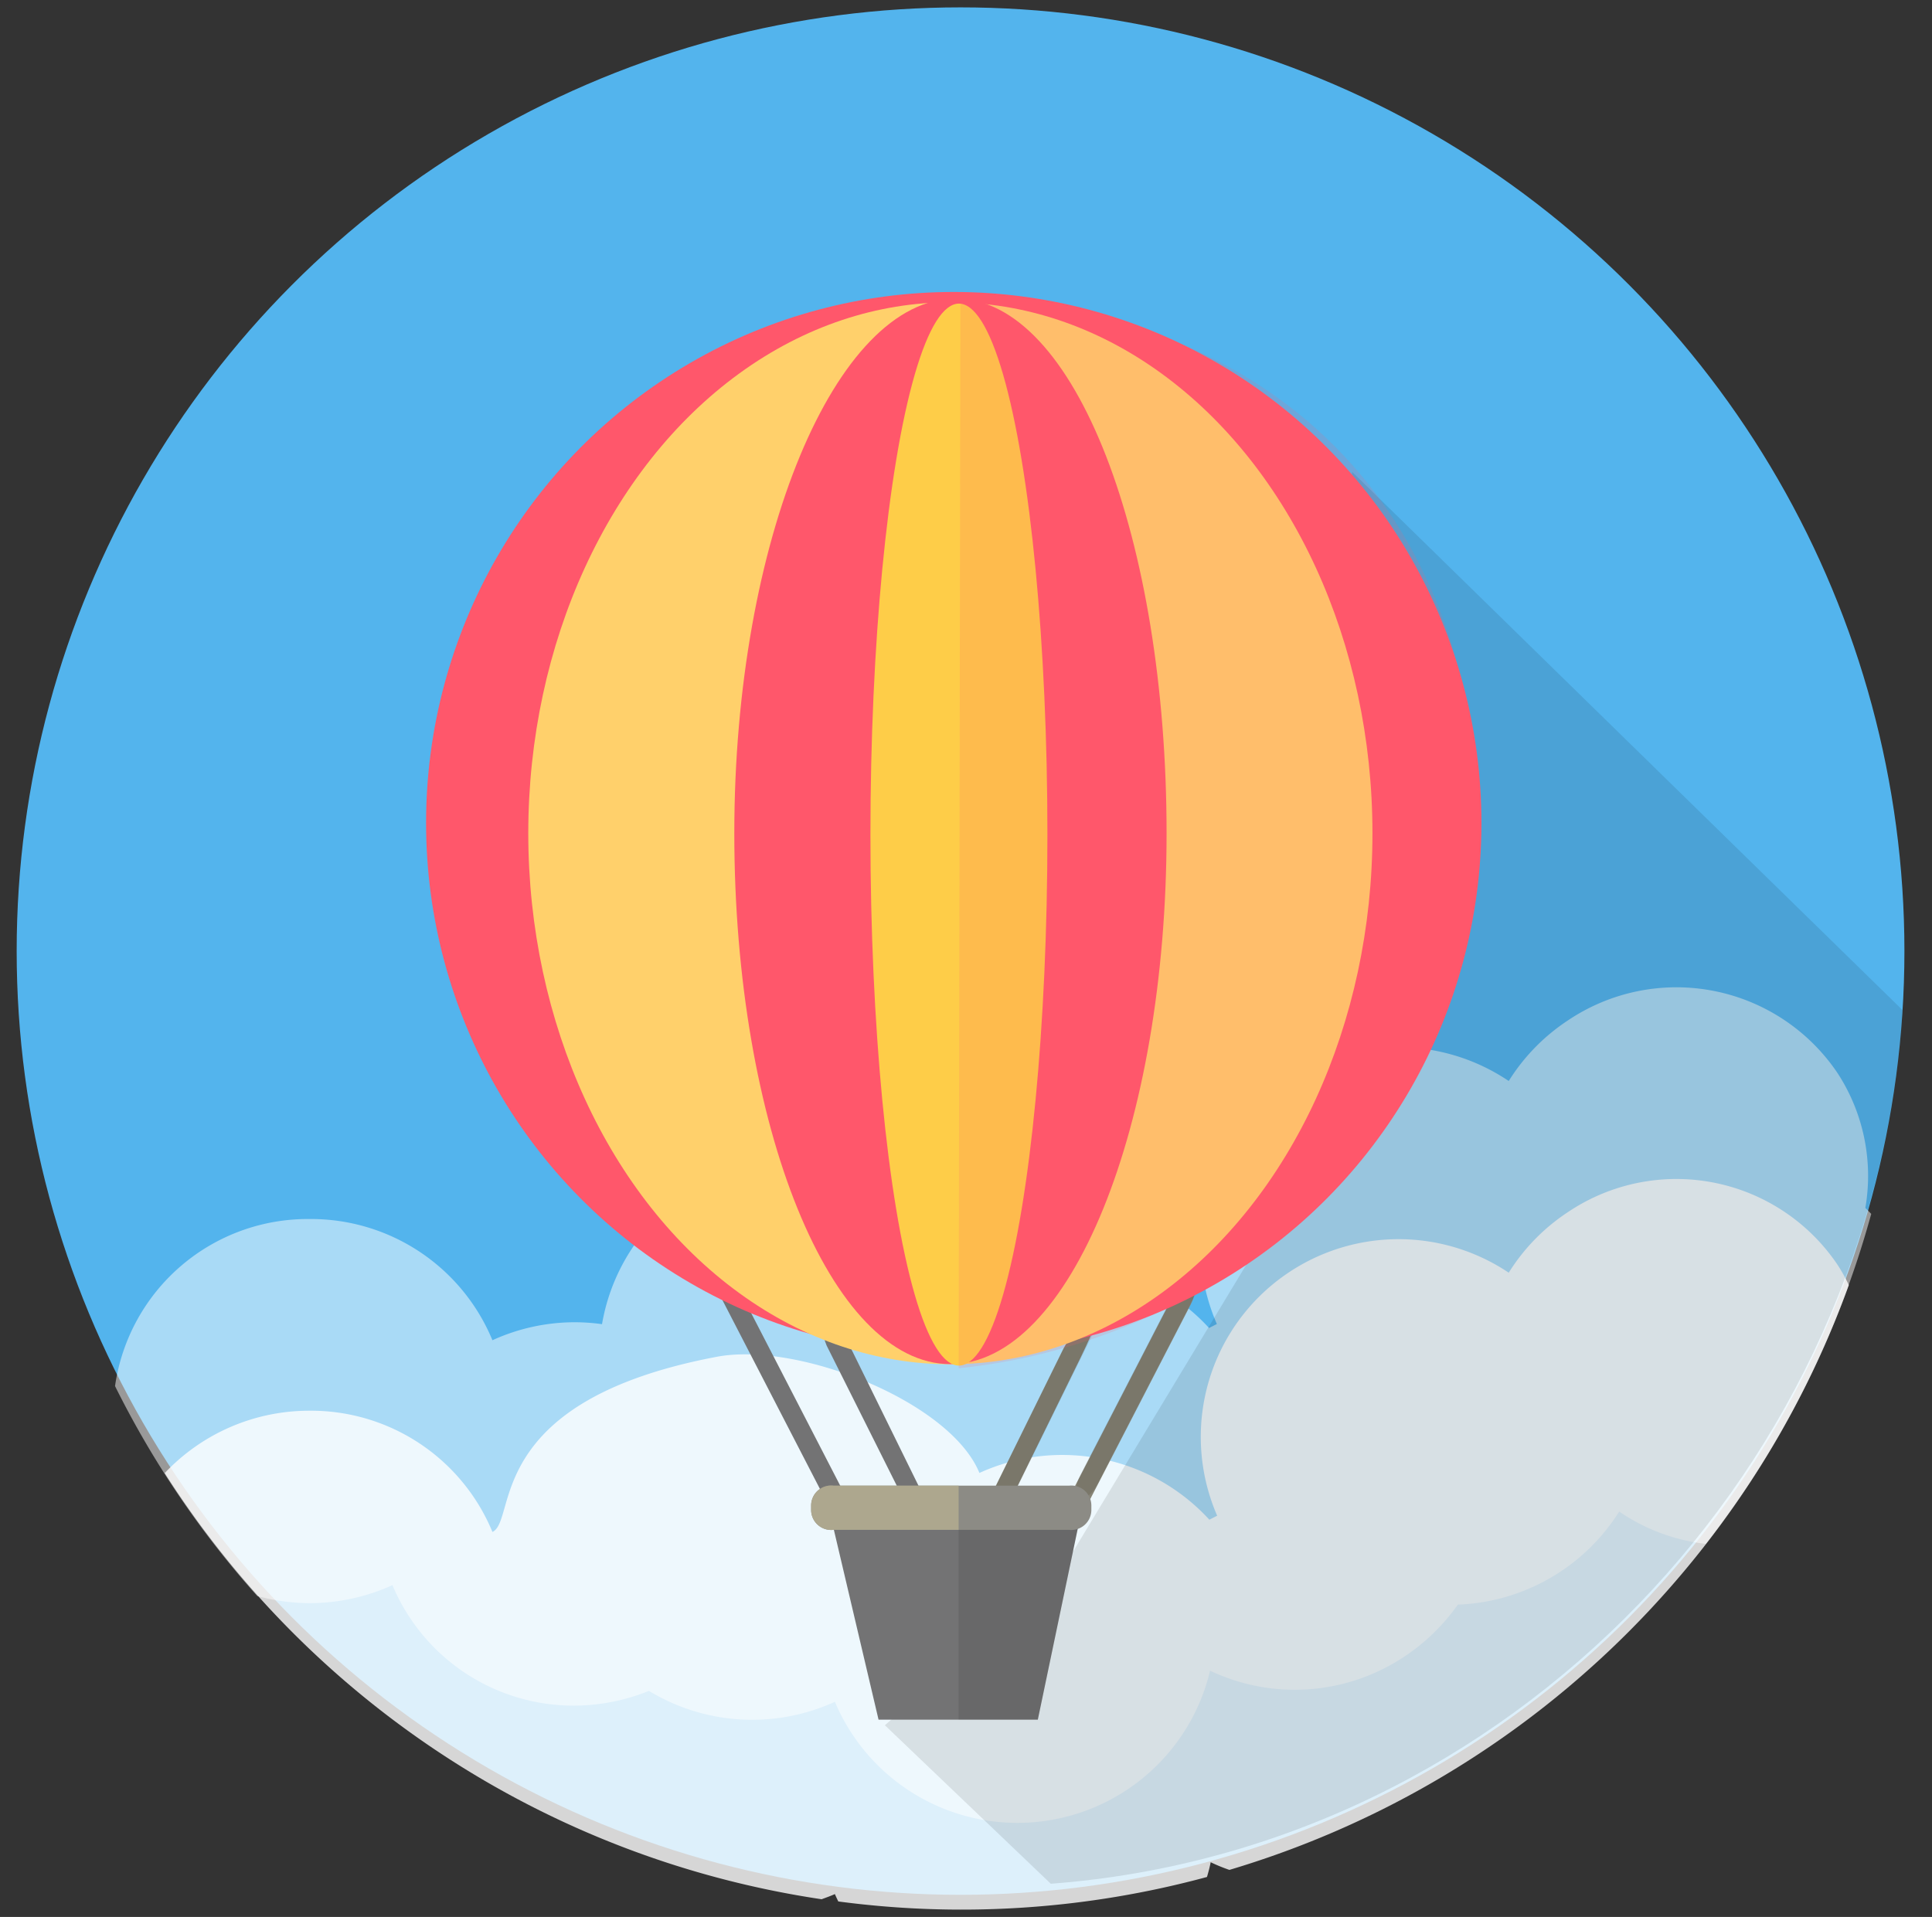
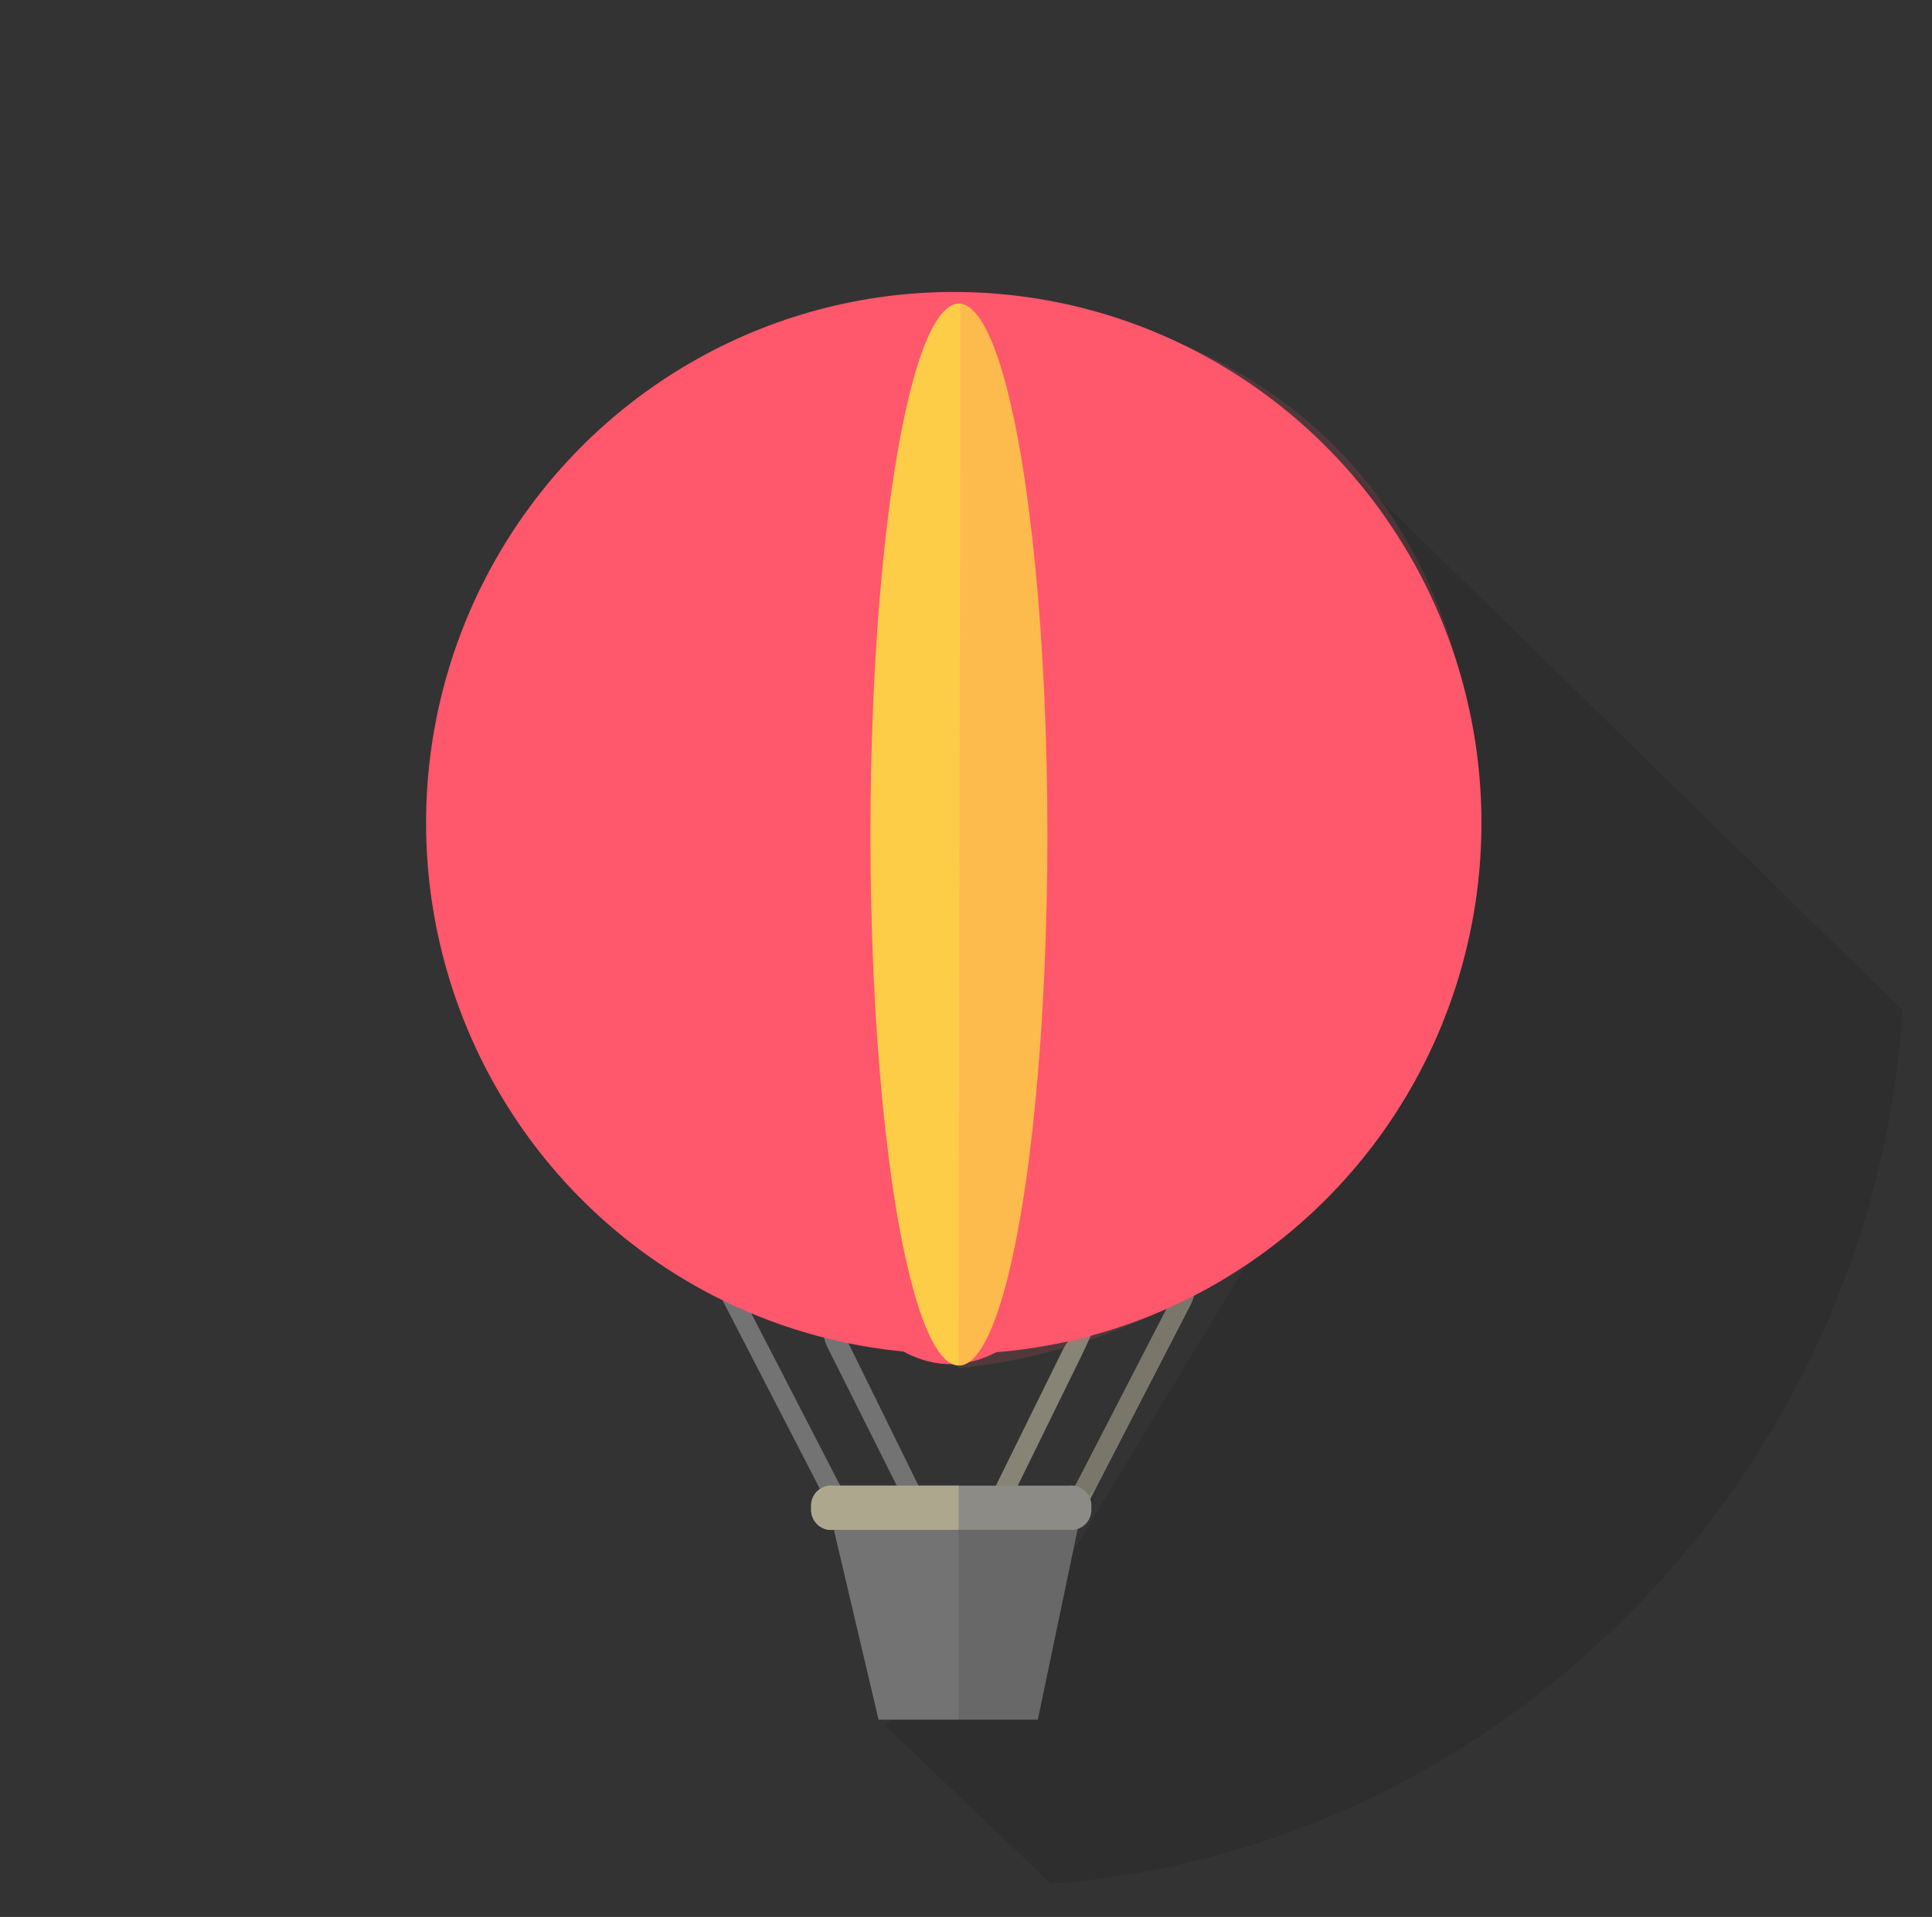
<svg xmlns="http://www.w3.org/2000/svg" id="sms_authentication" data-name="sms authentication" viewBox="0 0 131 130">
  <rect x="0" y="0" width="131" height="130" fill="#333333" stroke="none" />
  <defs>
    <style>.cls-1{fill:#53b4ed;}.cls-2,.cls-3{fill:#fff;}.cls-2{opacity:0.8;}.cls-11,.cls-2,.cls-3,.cls-4{isolation:isolate;}.cls-3{opacity:0.5;}.cls-4,.cls-7{opacity:0.1;}.cls-5{fill:#737374;}.cls-6{fill:#878476;}.cls-11,.cls-8{fill:#ff576b;}.cls-9{fill:#ffd06b;}.cls-10{fill:#fecd48;}.cls-11{opacity:0.15;}.cls-12{fill:#8c8b85;}.cls-13{fill:#ada78e;}</style>
  </defs>
-   <circle class="cls-1" cx="65.13" cy="64.5" r="64" />
-   <path class="cls-2" d="M125.36,87.15a11.32,11.32,0,0,0-.78-1.4,13.17,13.17,0,0,0-18.28-3.54,13.42,13.42,0,0,0-4,4.1,13.41,13.41,0,0,0-19.77,16.48l-.53.27a13.53,13.53,0,0,0-15.59-3.17C64.44,95.07,54.2,91,48.67,92c-16,3-13.57,11.11-15.28,11.89A13.31,13.31,0,0,0,21,95.67a13.46,13.46,0,0,0-9.83,4.23,64,64,0,0,0,44.54,28.9c.3-.11.61-.22.9-.35.07.17.15.33.23.5a63.57,63.57,0,0,0,25-1.66c.09-.31.18-.63.25-1a11.67,11.67,0,0,0,1.27.52A64.13,64.13,0,0,0,125.36,87.15Z" />
-   <path class="cls-3" d="M126.88,82.32c-.14-.13-.26-.28-.4-.4a12.77,12.77,0,0,0-1.9-9.17,13.17,13.17,0,0,0-18.28-3.54,13.42,13.42,0,0,0-4,4.1A13.41,13.41,0,0,0,82.51,89.79l-.53.27a13.53,13.53,0,0,0-15.59-3.17A13.4,13.4,0,0,0,40.82,89.8,13.68,13.68,0,0,0,39,89.67a13.45,13.45,0,0,0-5.61,1.22A13.31,13.31,0,0,0,21,82.67,13.2,13.2,0,0,0,7.8,94a64.12,64.12,0,0,0,9.65,14.24,13.82,13.82,0,0,0,3.55.48,13.61,13.61,0,0,0,5.61-1.22A13.32,13.32,0,0,0,39,115.67a13.61,13.61,0,0,0,5-1,13.49,13.49,0,0,0,12.61.74,13.43,13.43,0,0,0,25.44-2.11,13.39,13.39,0,0,0,13.15-.94,13.69,13.69,0,0,0,3.65-3.54,13.52,13.52,0,0,0,10.94-6.31,13,13,0,0,0,5.87,2.19A63.84,63.84,0,0,0,126.88,82.32Z" />
  <path class="cls-4" d="M71.25,127.75C102.43,125.4,127.1,99.3,129,68.5L91.68,32l-.51,24.25L88.53,79.1,72,106.48,60,117Z" />
  <polygon class="cls-5" points="70.37 116.62 59.57 116.62 55.97 101.32 73.52 101.55 70.37 116.62" />
  <polygon class="cls-4" points="65 101.44 65 116.62 70.37 116.62 73.52 101.55 65 101.44" />
  <path class="cls-5" d="M61.54,102.22H63l-5.7-11.59c-.36-.73-.92-1.19-1.25-1s-.31.89,0,1.62Z" />
  <path class="cls-5" d="M57.13,101.06c.36.71.4,1.41.07,1.58h0c-.33.17-.89-.26-1.26-1l-7.28-14.1c-.37-.71-.4-1.42-.07-1.59h0c.33-.17.89.26,1.26,1Z" />
  <path class="cls-6" d="M67.85,103.12H66.36l5.71-11.59c.36-.73,2.16-3.13,2.49-3s-.94,2.83-1.3,3.56Z" />
  <path class="cls-6" d="M72.26,102c-.36.71-.4,1.41-.07,1.58h0c.33.17.89-.26,1.26-1l7.28-14.1c.37-.71.4-1.42.07-1.59h0c-.33-.17-.89.26-1.26,1Z" />
  <g class="cls-7">
-     <path d="M68.85,101.12H67.36l5.71-11.59c.36-.73.92-1.19,1.25-1s.31.89-.06,1.62Z" />
    <path d="M73.26,100c-.36.71-.4,1.41-.07,1.58h0c.33.17.89-.26,1.26-1l7.28-14.1c.37-.71.4-1.42.07-1.59h0c-.33-.17-.89.26-1.26,1Z" />
  </g>
  <ellipse class="cls-8" cx="64.67" cy="55.81" rx="35.78" ry="36.01" />
-   <ellipse class="cls-9" cx="64.44" cy="56.51" rx="28.62" ry="36.01" />
  <path class="cls-8" d="M79.1,56.51c0,19.89-6.56,36-14.66,36s-14.65-16.12-14.65-36,6.87-36.26,15-36.26S79.1,36.62,79.1,56.51Z" />
  <ellipse class="cls-10" cx="65.02" cy="56.6" rx="6" ry="36.01" />
  <path class="cls-11" d="M65.12,20,65,92.79c18.75-1.91,35.25-16.85,35.25-36.29S89.12,21.5,65.12,20Z" />
  <path class="cls-12" d="M74,102.4a1.36,1.36,0,0,1-1.51,1.35h-16A1.36,1.36,0,0,1,55,102.4v-.3a1.36,1.36,0,0,1,1.51-1.35h16A1.36,1.36,0,0,1,74,102.1v.3Z" />
  <path class="cls-13" d="M65,100.75H56.51A1.36,1.36,0,0,0,55,102.1v.3a1.36,1.36,0,0,0,1.51,1.35H65Z" />
</svg>